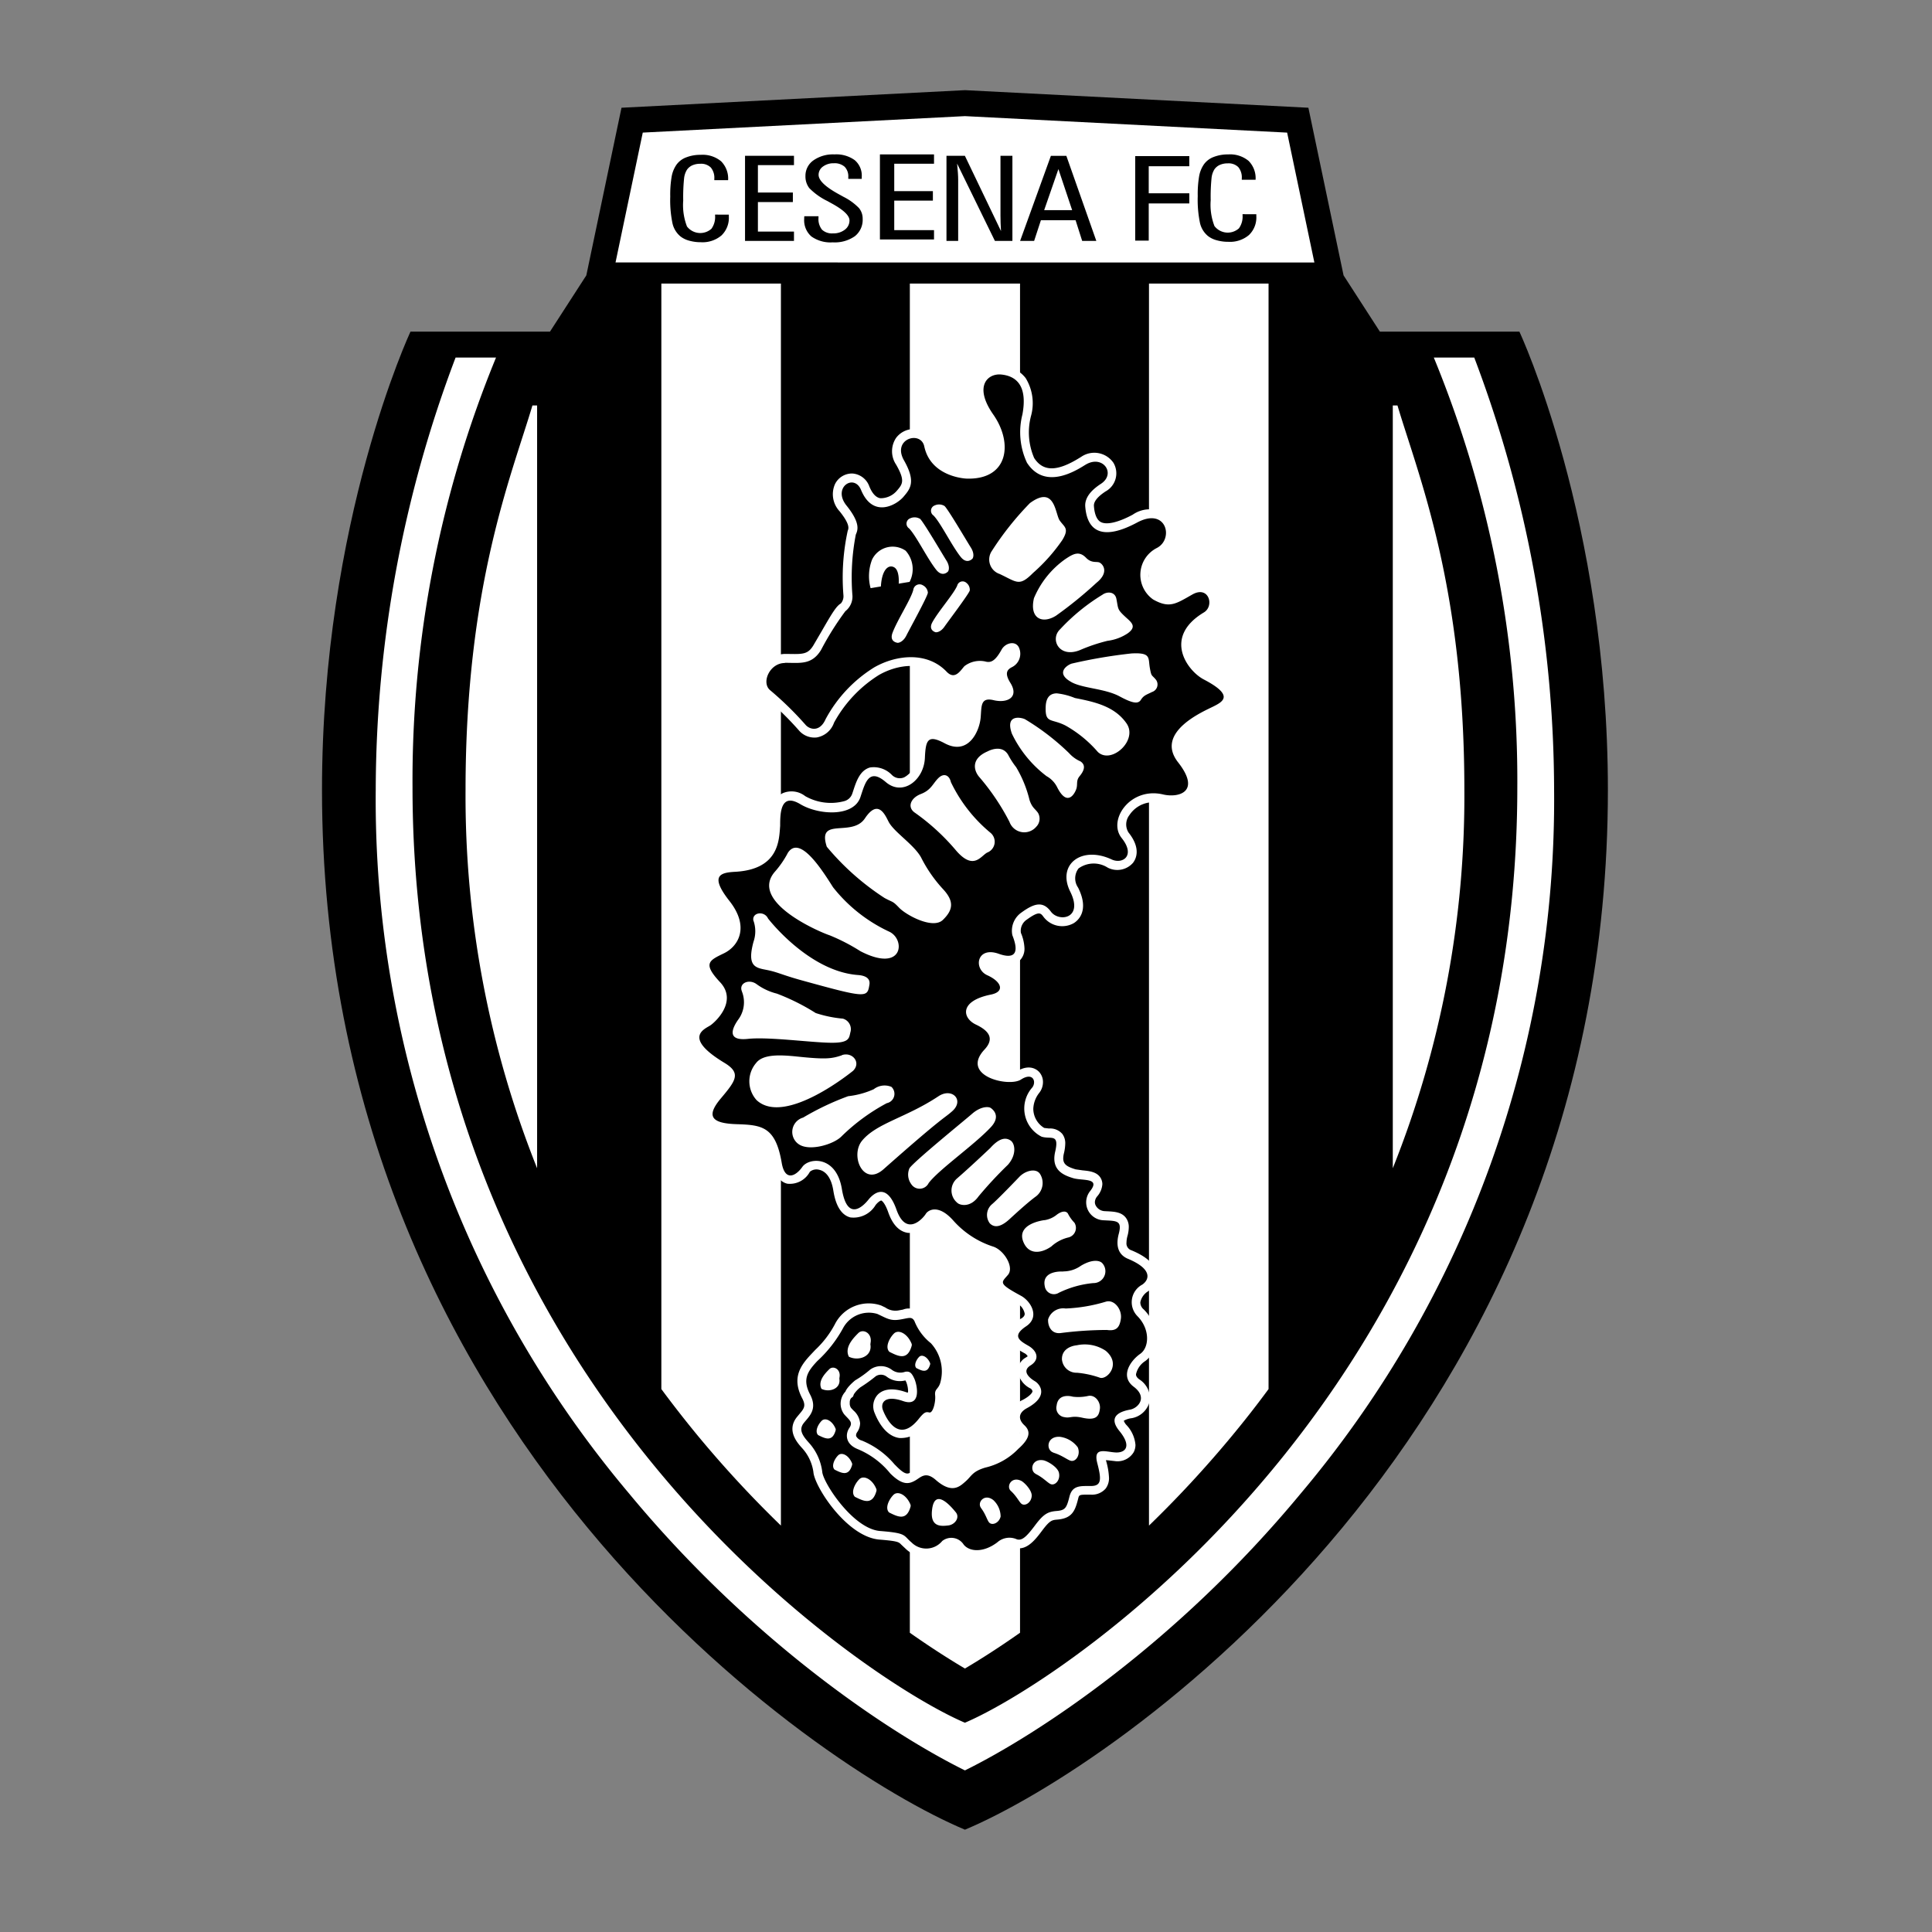
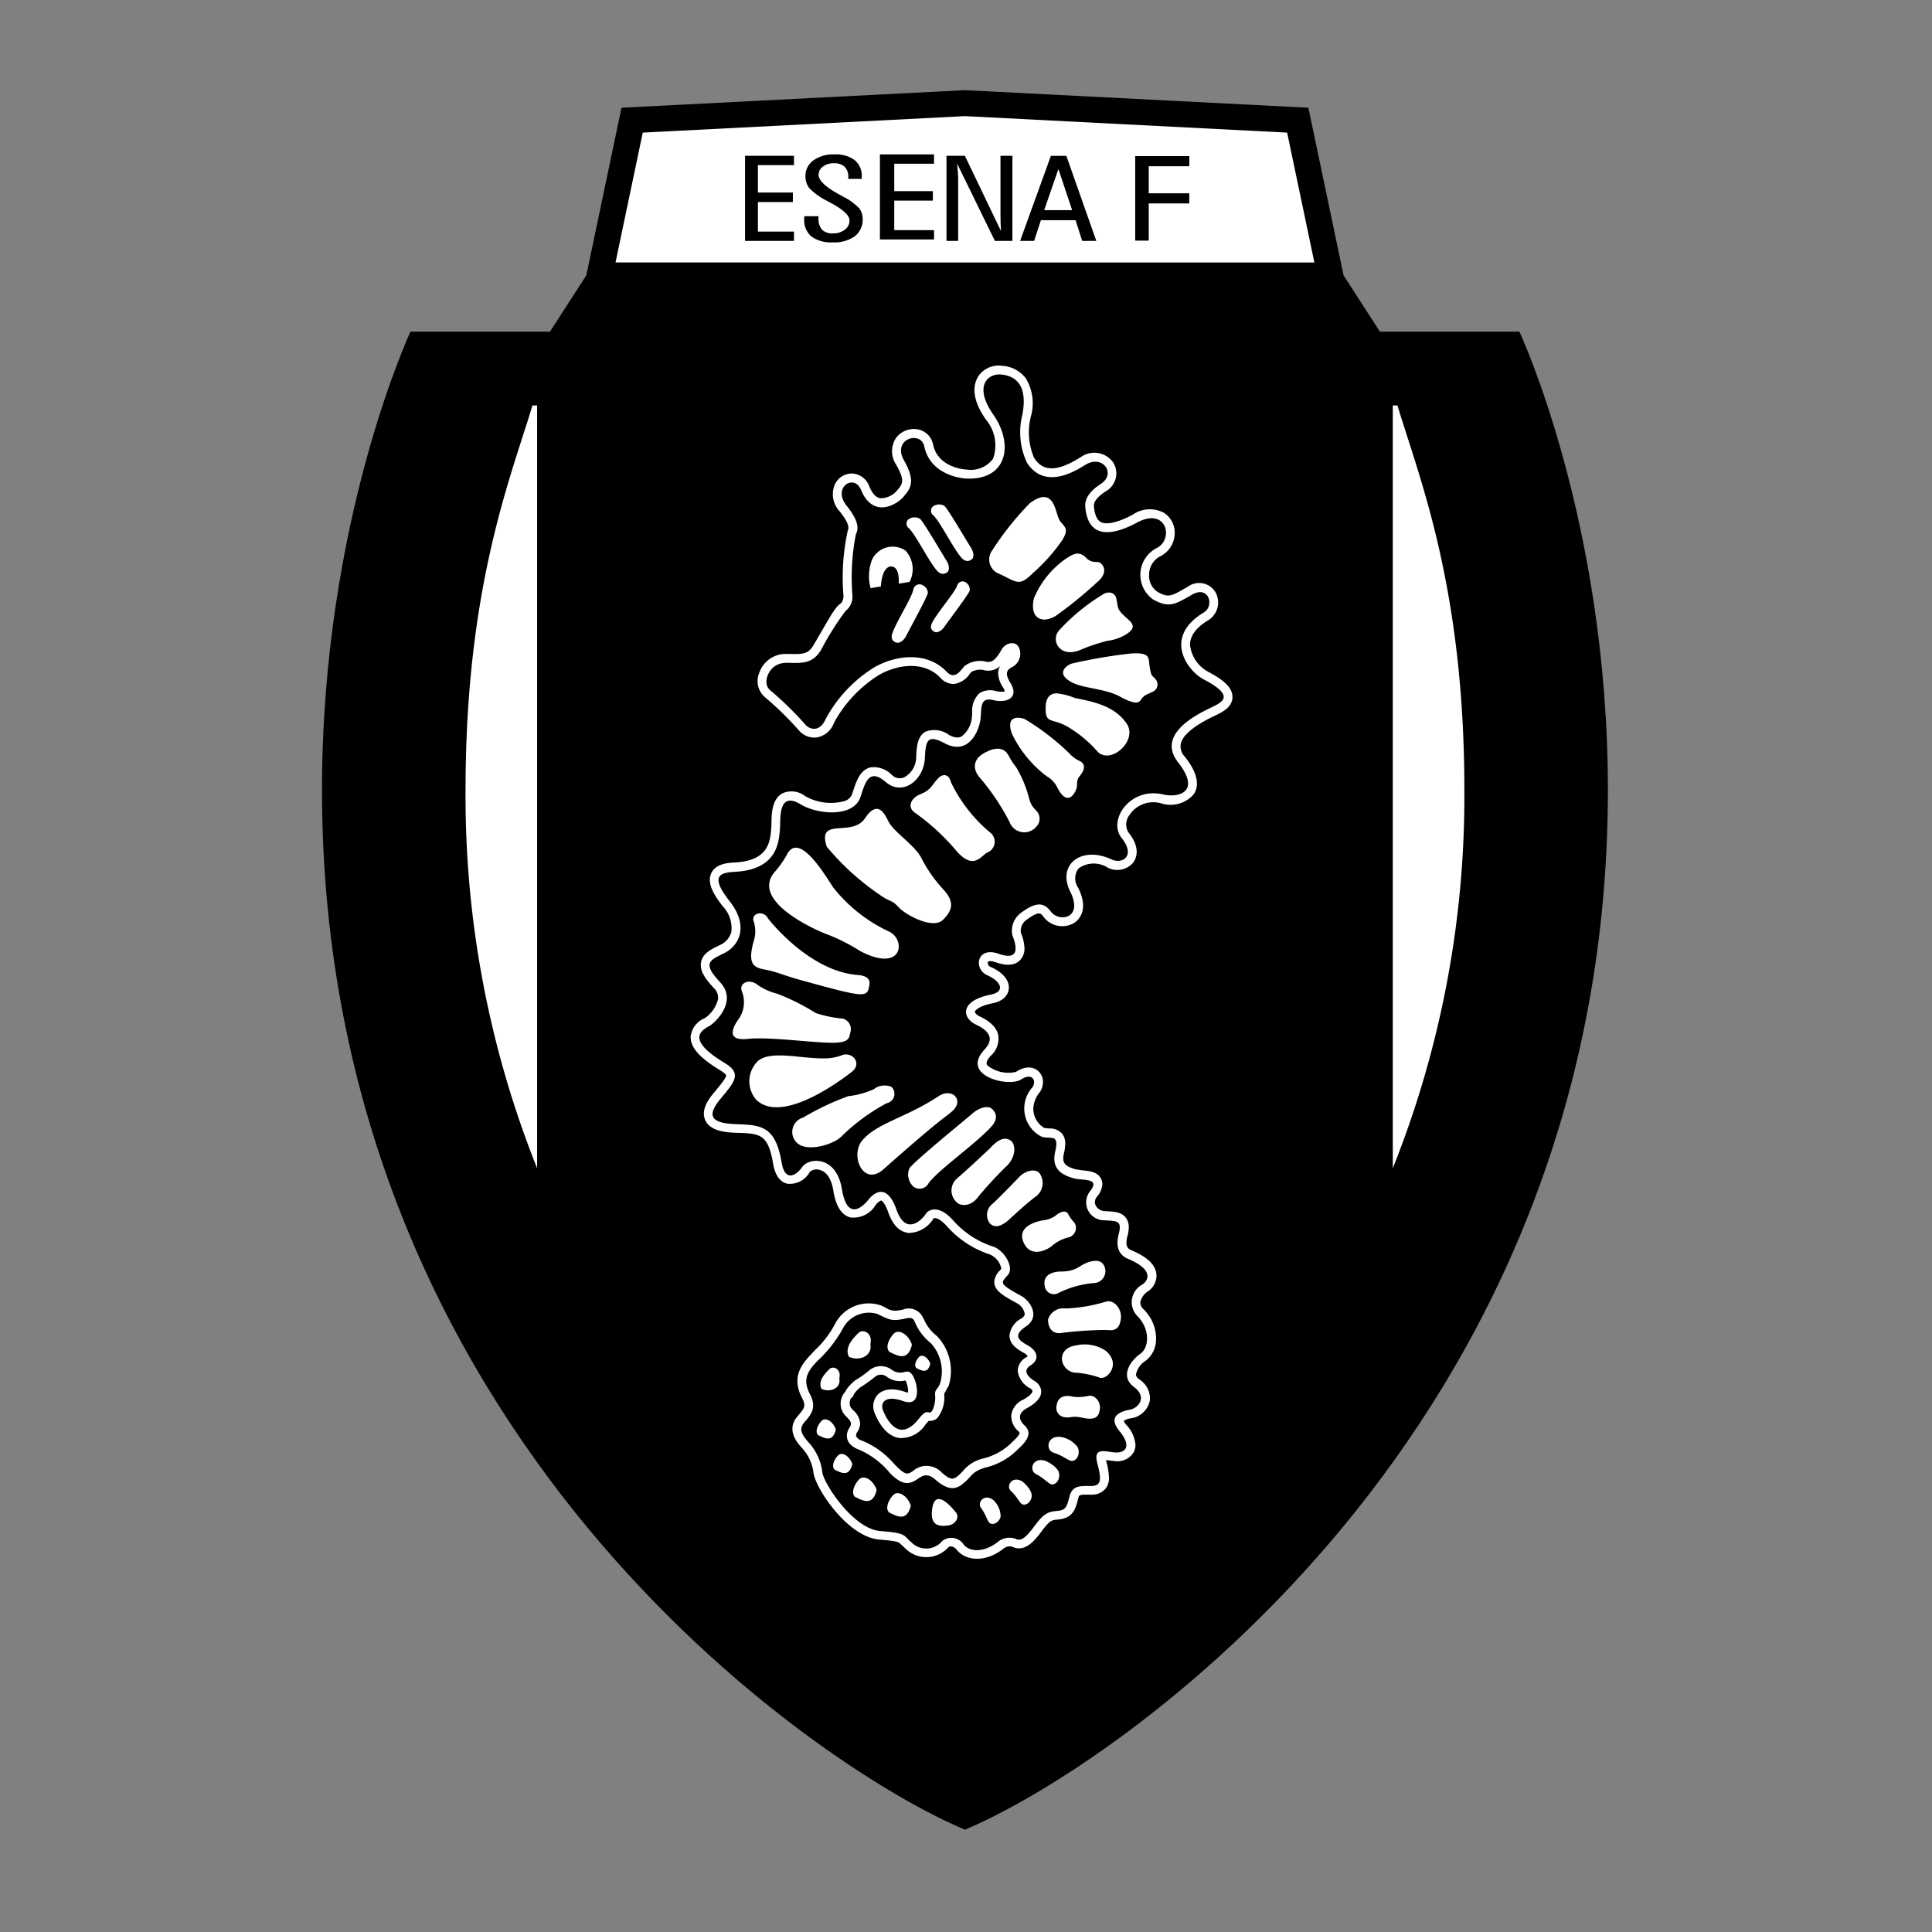
<svg xmlns="http://www.w3.org/2000/svg" width="150" height="150" viewBox="0 0 150 150">
  <rect x="0" y="0" width="150" height="150" fill="#808080" stroke="none" />
  <g id="Raggruppa_105" data-name="Raggruppa 105" transform="translate(-1268 -395)">
    <g id="Logo_Cesena_FC" transform="translate(1293 402)">
      <path id="Tracciato_746" data-name="Tracciato 746" d="M49.918,135.056C61.476,130.22,99.836,104.3,99.836,54.332c0-20.932-6.871-35.584-6.871-35.584H82.134L79.314,14.38,76.583,1.365,49.918,0,23.253,1.365,20.522,14.38,17.7,18.748H6.871S0,33.4,0,54.332C0,104.3,38.36,130.22,49.918,135.056" />
      <path id="Tracciato_747" data-name="Tracciato 747" d="M141.065,19.041c-.6-2.866-1.755-8.361-2.115-10.084l-25.014-1.28L88.921,8.956c-.361,1.723-1.514,7.216-2.115,10.082Z" transform="translate(-64.017 -5.661)" fill="#fff" />
-       <path id="Tracciato_748" data-name="Tracciato 748" d="M61.658,188.772c5.608-2.764,16.412-9.829,26.073-21.5A83.569,83.569,0,0,0,107.4,112.65a95.124,95.124,0,0,0-6.2-33.572h-3.14a86.354,86.354,0,0,1,6.484,33.368c0,46.073-35.016,69.28-42.888,72.625-7.872-3.345-42.888-26.551-42.888-72.625a86.354,86.354,0,0,1,6.484-33.368h-3.14a95.111,95.111,0,0,0-6.2,33.572,83.568,83.568,0,0,0,19.665,54.62C45.246,178.943,56.049,186.008,61.658,188.772Z" transform="translate(-11.74 -58.319)" fill="#fff" />
-       <path id="Tracciato_749" data-name="Tracciato 749" d="M119.653,161.951c1.547,1.087,2.99,2.015,4.278,2.777,1.287-.762,2.731-1.69,4.277-2.777V57.2h-8.555ZM147.5,57.2H138.22v96.43a86.288,86.288,0,0,0,6.419-6.936q1.5-1.806,2.864-3.663V57.2ZM100.36,143.032q1.372,1.855,2.863,3.662a86.15,86.15,0,0,0,6.42,6.936V57.2H100.36Z" transform="translate(-74.013 -42.184)" fill="#fff" />
      <path id="Tracciato_750" data-name="Tracciato 750" d="M42.452,123.105a77.83,77.83,0,0,0,5.556,29.371V93.255h-.364C46.006,98.747,42.452,107.27,42.452,123.105Zm72.355-29.85h-.364v59.221A77.845,77.845,0,0,0,120,123.105C120,107.27,116.444,98.747,114.807,93.255Z" transform="translate(-31.307 -68.773)" fill="#fff" />
      <path id="Tracciato_751" data-name="Tracciato 751" d="M131.315,82.306c-.352.6-.528,1.655.627,3.305a3.1,3.1,0,0,1,.557,3.023,2.124,2.124,0,0,1-2.033.854c-.09,0-2.235-.1-2.63-1.946a1.473,1.473,0,0,0-1.149-1.168,1.72,1.72,0,0,0-1.722.654,1.866,1.866,0,0,0,.008,2.085c.71,1.249.5,1.5.032,2.04a1.654,1.654,0,0,1-1.263.559c-.338-.054-.625-.361-.853-.912a1.507,1.507,0,0,0-1.32-1.007,1.47,1.47,0,0,0-1.351.831,1.936,1.936,0,0,0,.36,2.1c.838,1.04.7,1.351.631,1.518a17.036,17.036,0,0,0-.333,4.99.86.86,0,0,1-.2.651c-.345.2-.665.719-1.492,2.157l-.643,1.1c-.4.657-.771.684-1.772.665l-.428-.005a2.167,2.167,0,0,0-2,1.474,1.641,1.641,0,0,0,.437,1.881,25.2,25.2,0,0,1,2.636,2.576,1.584,1.584,0,0,0,1.4.553,1.739,1.739,0,0,0,1.334-1.148,10.03,10.03,0,0,1,3.485-3.7c1.47-.841,3.515-1.1,4.77.214a1.369,1.369,0,0,0,1.055.484,1.762,1.762,0,0,0,1.236-.8l.111-.133a1.475,1.475,0,0,1,.89-.166,1.372,1.372,0,0,0,1.36-.3,1.086,1.086,0,0,0-.121.258,1.213,1.213,0,0,0-.045.329,2.1,2.1,0,0,0,.371,1.067.768.768,0,0,1,.139.331v0a1.945,1.945,0,0,1-.677-.031,1.56,1.56,0,0,0-1.289.166,1.847,1.847,0,0,0-.557,1.494l-.022.308a2.1,2.1,0,0,1-.8,1.547c-.094.051-.382.208-.968-.106a1.931,1.931,0,0,0-1.836-.263c-.652.371-.691,1.228-.725,1.983a1.787,1.787,0,0,1-.93,1.563.861.861,0,0,1-.958-.186,1.954,1.954,0,0,0-1.694-.579c-.789.221-1.071,1.086-1.319,1.849l-.067.2a.9.9,0,0,1-.624.567,4.018,4.018,0,0,1-3.024-.391,1.721,1.721,0,0,0-1.781-.211c-.837.474-.84,1.683-.84,2.488,0-.009-.012.139-.012.139-.078,1.094-.185,2.594-2.828,2.736-.522.029-1.493.082-1.836.841-.358.791.253,1.737.895,2.557a2.447,2.447,0,0,1,.669,1.978,1.538,1.538,0,0,1-.855,1.019l-.081.039c-.663.322-1.29.626-1.416,1.306-.122.657.307,1.275.986,2a1.041,1.041,0,0,1,.335.855,2.507,2.507,0,0,1-.959,1.441l-.106.064a1.752,1.752,0,0,0-1.066,1.439c-.009.828.694,1.625,2.281,2.585.43.26.477.4.478.4.019.2-.6.93-.925,1.322-.467.553-1.049,1.379-.7,2.156.361.812,1.437.954,2.44.986,1.822.056,2.436.075,2.837,2.43.186,1.092.7,1.43,1.1,1.522a1.76,1.76,0,0,0,1.747-.929.81.81,0,0,1,.735-.149c.55.126.934.687,1.08,1.579.075.456.3,1.847,1.323,2.115a1.99,1.99,0,0,0,1.965-.962c.21-.262.4-.355.441-.348,0,0,.251.091.539.91.35.995.885,1.536,1.589,1.607a2.292,2.292,0,0,0,1.937-1.141c-.012.018.023-.015.109-.012s.41.055.922.635a7.659,7.659,0,0,0,3.368,2.2,1.547,1.547,0,0,1,.852,1.066.2.2,0,0,1,0,.046c-.007,0-.1.111-.1.111a1.361,1.361,0,0,0-.443.888.908.908,0,0,0,.015.165c.1.554.61.884,1.757,1.505a1.175,1.175,0,0,1,.589.8v.023c0,.069-.02.2-.245.344a1.739,1.739,0,0,0-.937,1.326c0,.014,0,.028,0,.042.027.7.694,1.076,1.135,1.324a.636.636,0,0,1,.282.254,1.286,1.286,0,0,0-.124.083,1.221,1.221,0,0,0-.651,1.045.078.078,0,0,0,0,.016,1.784,1.784,0,0,0,1,1.36.338.338,0,0,1,.145.209v0c0,.092-.159.35-.739.664a1.535,1.535,0,0,0-.9,1.151,1.314,1.314,0,0,0-.009.157,1.564,1.564,0,0,0,.555,1.135.384.384,0,0,1,.1.126s-.021.213-.554.684l-.043.038-.043.053a4.732,4.732,0,0,1-2.218,1.219,2.857,2.857,0,0,0-1.537.957l-.243.251c-.448.4-.632.566-1.4-.106a1.6,1.6,0,0,0-2.235-.148l-.178.114c-.232.128-.417.231-1.089-.44l-.179-.179a6.559,6.559,0,0,0-2.538-1.847.7.7,0,0,1-.436-.33.255.255,0,0,1-.012-.077.434.434,0,0,1,.073-.224,1.269,1.269,0,0,0,.242-.709,1.494,1.494,0,0,0-.523-1l-.182-.195a.609.609,0,0,1-.1-.369c0-.023,0-.048,0-.072a.531.531,0,0,1,.1-.312l.156-.128.091-.249-.023.069a2.2,2.2,0,0,1,.511-.544,11.661,11.661,0,0,0,1.182-.851.734.734,0,0,1,.85.03,1.682,1.682,0,0,0,1.443.294h.01l.071.132a2.059,2.059,0,0,1,.139.715.542.542,0,0,1-.014.095.528.528,0,0,1-.149-.033c-1.245-.431-1.884-.127-2.2.2a1.33,1.33,0,0,0-.228,1.433c.263.655.858,1.773,1.9,1.926a2.274,2.274,0,0,0,2.067-1.083l.224-.249a.863.863,0,0,0,.673-.22,2.568,2.568,0,0,0,.527-1.874c.009-.018.357-.645.357-.645a3.916,3.916,0,0,0-.916-3.844,3.2,3.2,0,0,1-.979-1.229L127,155.23a1.21,1.21,0,0,0-1.5-.523l-.377.069a1.358,1.358,0,0,1-.993-.232l-.328-.156a2.94,2.94,0,0,0-3.583,1.443,7.6,7.6,0,0,1-1.526,2l-.35.371c-.792.848-1.5,1.81-.662,3.4.309.591.125.808-.242,1.237l-.191.232c-.8,1.031.054,1.983.42,2.389a3.467,3.467,0,0,1,.877,1.854c.074,1.124,2.6,5.051,5.133,5.25,1.417.112,1.5.192,1.684.386l.364.343a2.3,2.3,0,0,0,3.293-.126.285.285,0,0,1,.225-.076.668.668,0,0,1,.433.269c.637.8,2.1,1.054,3.567-.045a.806.806,0,0,1,.71-.211c1.036.516,1.805-.51,2.366-1.259.591-.786.759-.8,1.167-.834,1.15-.1,1.377-.68,1.616-1.631.072-.292.078-.31.845-.306h.143a1.4,1.4,0,0,0,1.147-.474,1.33,1.33,0,0,0,.257-.847,5.517,5.517,0,0,0-.232-1.326l0-.031.209.018.46.053a1.465,1.465,0,0,0,1.48-.689,1.225,1.225,0,0,0,.138-.57,2.561,2.561,0,0,0-.7-1.541.957.957,0,0,1-.207-.331,1.626,1.626,0,0,1,.624-.2,1.75,1.75,0,0,0,1.373-1.253,1.432,1.432,0,0,0,.039-.328,1.79,1.79,0,0,0-.839-1.436c-.232-.174-.247-.31-.247-.378,0-.005,0-.01,0-.015a1.628,1.628,0,0,1,.722-1.028,2.061,2.061,0,0,0,.826-1.533c.007-.082.01-.163.01-.244a3.2,3.2,0,0,0-.961-2.229.715.715,0,0,1-.262-.51c0-.018,0-.034,0-.049a1.311,1.311,0,0,1,.555-.818,1.494,1.494,0,0,0,.7-1.22c0-.047,0-.1-.008-.144-.079-.733-.71-1.337-1.929-1.845a.562.562,0,0,1-.392-.609,2.006,2.006,0,0,1,.077-.51,2.68,2.68,0,0,0,.1-.677,1.185,1.185,0,0,0-.215-.717c-.339-.464-.9-.492-1.5-.522l-.193-.01a.827.827,0,0,1-.672-.464.547.547,0,0,1-.052-.233.731.731,0,0,1,.181-.449,1.612,1.612,0,0,0,.4-.942.947.947,0,0,0-.076-.371c-.251-.589-.921-.654-1.46-.706l-.54-.078c-.663-.2-.962-.39-.962-.849a1.735,1.735,0,0,1,.05-.38,3.535,3.535,0,0,0,.107-.765,1.205,1.205,0,0,0-.225-.753,1.249,1.249,0,0,0-1.038-.424l-.371-.044a1.749,1.749,0,0,1-.847-1.48,2.113,2.113,0,0,1,.477-1.263,1.354,1.354,0,0,0,.274-.813,1.152,1.152,0,0,0-.3-.794c-.16-.171-.76-.676-1.8,0a2.59,2.59,0,0,1-2.208-.5c-.058-.07-.21-.255.269-.768a1.771,1.771,0,0,0,.57-1.559c-.113-.594-.587-1.079-1.448-1.486-.271-.129-.375-.3-.367-.362.009-.083.271-.434,1.369-.654,1.048-.209,1.231-.841,1.26-1.1.075-.659-.432-1.283-1.388-1.712a.349.349,0,0,1-.237-.394c.028-.069.24-.11.606.02.858.306,1.5.25,1.9-.167a1.269,1.269,0,0,0,.338-.915,3.4,3.4,0,0,0-.274-1.189.831.831,0,0,1-.016-.17,1.046,1.046,0,0,1,.469-.867c.952-.688,1.078-.517,1.305-.208a1.82,1.82,0,0,0,2.337.484c.311-.189,1.251-.946.343-2.761a1.264,1.264,0,0,1,.036-1.492,2.013,2.013,0,0,1,2.262-.06,1.621,1.621,0,0,0,1.957-.365c.232-.294.66-1.111-.342-2.364a1.178,1.178,0,0,1,.071-1.35,2.216,2.216,0,0,1,2.439-.921,2.385,2.385,0,0,0,2.565-.708c.471-.736.239-1.711-.692-2.894a1.146,1.146,0,0,1-.322-1.029c.232-1,2.027-1.867,2.617-2.152l.187-.091c.448-.225,1.2-.6,1.207-1.373,0-.68-.568-1.271-1.918-1.975a2.72,2.72,0,0,1-1.375-2.038c-.021-.718.457-1.375,1.42-1.953a1.626,1.626,0,0,0,.547-2.178,1.475,1.475,0,0,0-2.142-.417l-.249.141c-1.051.6-1.27.725-2.117.247a1.5,1.5,0,0,1-.637-1.344,1.594,1.594,0,0,1,.883-1.419,2.016,2.016,0,0,0,1.1-1.7,1.837,1.837,0,0,0-.816-1.656,2.325,2.325,0,0,0-2.444.137c-1.127.605-2.031.812-2.479.568-.373-.2-.5-.787-.53-1.24-.027-.341.279-.724.907-1.137a1.6,1.6,0,0,0,.61-2.216,1.8,1.8,0,0,0-2.507-.466l-.149.091c-1.729,1.067-2.808,1.066-3.5,0a5.018,5.018,0,0,1-.253-3.24,3.724,3.724,0,0,0-.408-2.967,2.494,2.494,0,0,0-1.832-.954,1.924,1.924,0,0,0-1.9.894" transform="translate(-80.393 -60.03)" fill="#fff" />
      <path id="Tracciato_752" data-name="Tracciato 752" d="M125.742,100.52c.076-1.34.609-1.734,1.041-1.48s.342,1.264.342,1.264l.845-.139a2.146,2.146,0,0,0-.305-2.419,1.772,1.772,0,0,0-2.609.692,3.573,3.573,0,0,0-.113,2.215Zm3.825,60.312c-.2-.5-.632-.716-.851-.5s-.437.656-.218.873c.437.221.874.438,1.074-.308A.4.4,0,0,0,129.567,160.832Zm-1.433-1.5c-.317-.806-1.025-1.16-1.38-.806s-.708,1.064-.353,1.417c.708.356,1.417.709,1.741-.5a.82.82,0,0,0-.007-.113Zm-5.606,2.6c.125-.641-.484-.946-.79-.641s-.915.916-.609,1.527c.609.3,1.524,0,1.388-.795a.749.749,0,0,0,.011-.091Zm2.41-2.676c.151-.768-.582-1.136-.949-.768s-1.1,1.1-.733,1.834c.733.366,1.833,0,1.67-.955A.888.888,0,0,0,124.938,159.25Zm-2.708,6.67c-.248-.63-.8-.91-1.083-.63s-.555.832-.277,1.111c.556.278,1.113.556,1.366-.391A.634.634,0,0,0,122.23,165.92Zm1.278,2.685c-.248-.633-.8-.91-1.082-.633s-.556.836-.278,1.113c.556.278,1.112.556,1.366-.391a.648.648,0,0,0-.006-.088Zm1.887,2c-.3-.776-.987-1.117-1.329-.776s-.682,1.025-.341,1.366c.683.341,1.367.682,1.678-.48a.991.991,0,0,0-.007-.111Zm2.652,1.214c-.305-.776-.988-1.117-1.329-.776s-.683,1.023-.341,1.366c.683.341,1.366.683,1.676-.479A.643.643,0,0,0,128.047,171.821Zm1.679.3c-.215,1.462.71,1.358,1.24,1.3s.933-.622.584-1.033C131.308,172.1,129.974,170.433,129.726,172.117Zm3.788-.056c.368.48.48.964.636,1.129.229.246.761.051.888-.465a1.764,1.764,0,0,0-.565-1.277C133.774,170.906,133.195,171.644,133.515,172.061Zm2.322-1.323c.445.406.646.865.827,1,.266.2.757-.086.789-.617.025-.387-.47-.953-.784-1.153-.785-.411-1.222.418-.833.771Zm1.934-1.316c.586.287.931.7,1.164.787.339.127.76-.321.632-.882-.091-.41-.776-.849-1.167-.962C137.461,168.177,137.259,169.174,137.771,169.422Zm1.366-1.656c.675.2,1.113.582,1.371.633.384.075.756-.474.521-1.047a2.04,2.04,0,0,0-1.407-.82C138.593,166.494,138.548,167.588,139.137,167.766Zm.247-3.641a.717.717,0,0,0,.6.88c.457.105.575-.138,1.391.045,1.121.253,1.3-.153,1.371-.684s-.376-1.14-.936-1a3.5,3.5,0,0,1-1.164.053s-1.15-.351-1.261.707Zm.423-3.552a1.128,1.128,0,0,0,1.161.986,7.265,7.265,0,0,1,1.8.394c.574.142,1.647-1.081.429-2.1a2.926,2.926,0,0,0-2.244-.426c-.476.049-1.206.326-1.151,1.15Zm-.146-2.091a28.887,28.887,0,0,1,3.623-.244c.714.1.991-.16,1.092-.873s-.51-1.526-1.171-1.322a12.507,12.507,0,0,1-3.121.529,1.228,1.228,0,0,0-1.358.843c-.03.462.208,1.127.934,1.067Zm.237-4.779s-1.7-.133-1.429,1.152a.716.716,0,0,0,1.082.5,7.681,7.681,0,0,1,2.677-.756.923.923,0,0,0,.694-1.556c-.225-.227-.815-.294-1.655.214A2.359,2.359,0,0,1,139.9,153.7Zm-1.462-3.992s-2.242.257-1.62,1.719c.417.979,1.366.878,2.155.329a2.988,2.988,0,0,1,1.314-.7.762.762,0,0,0,.485-1.147,2.884,2.884,0,0,1-.51-.717c-.12-.182-.405-.235-.843.081a2,2,0,0,1-.982.439Zm-1.979-3.322s-1.663,1.739-2.09,2.09a1.088,1.088,0,0,0-.168,1.481c.251.253.7.439,1.527-.321s1.478-1.338,2-1.729a1.311,1.311,0,0,0,.379-1.774c-.315-.508-1.2-.254-1.646.253Zm-2.214-2.284s-1.6,1.52-2.582,2.364a1.235,1.235,0,0,0,.019,1.9c.174.175.987.418,1.643-.5a31.162,31.162,0,0,1,2.278-2.452c.7-.788.56-1.645.221-1.882s-.833-.262-1.579.569Zm-1.6-43.272a.676.676,0,0,0-.262-.6.433.433,0,0,0-.712.212c-.268.645-1.449,1.976-1.929,2.845-.308.558.129.736.226.77s.426-.013.71-.422C130.93,103.275,132.591,101.079,132.642,100.833Zm-3.251.169a.708.708,0,0,0-.389-.58.488.488,0,0,0-.743.35c-.18.727-1.241,2.341-1.615,3.343-.24.644.269.752.381.771s.464-.09.7-.573c.215-.432,1.651-3.043,1.663-3.31Zm-.623-5.745a.811.811,0,0,0-.742-.038.442.442,0,0,0-.1.783c.554.565,1.412,2.333,2.106,3.209.445.563.83.231.908.155s.181-.413-.119-.882C130.549,98.064,129,95.422,128.768,95.256Zm1.9-1a.81.81,0,0,0-.742-.038.442.442,0,0,0-.1.783c.554.565,1.412,2.333,2.106,3.209.445.563.829.231.909.155s.18-.413-.119-.883c-.27-.419-1.815-3.06-2.051-3.226Zm-2.722,51.46a1.247,1.247,0,0,0,.149,1.193.776.776,0,0,0,1.354-.075c.8-1.055,3.54-2.961,4.822-4.333.825-.881.151-1.393,0-1.5s-.751-.16-1.458.461C132.184,142.017,128.161,145.287,127.948,145.713Zm2.263-5.622c-2.515,1.668-4.775,2.073-5.917,3.434-.972,1.159.077,3.629,1.655,2.231,4.773-4.225,4.668-3.911,5.341-4.513.953-.855-.022-1.855-1.079-1.152Zm-10.905,3.677c.795.651,2.782.072,3.395-.578a15.3,15.3,0,0,1,3.5-2.564.74.74,0,0,0,.362-1.265,1.37,1.37,0,0,0-1.373.181,6.57,6.57,0,0,1-1.986.542,20.951,20.951,0,0,0-3.5,1.662,1.158,1.158,0,0,0-.4,2.023Zm3.416-6.862c-.8.27-1.239.336-3.483.1-1.31-.136-2.645-.2-3.182.5a2.182,2.182,0,0,0,.033,2.88c2.212,2.068,7.5-2.278,7.5-2.278C124.228,137.475,123.525,136.639,122.721,136.905Zm-7.77-4.956a2.263,2.263,0,0,1-.3,2.21c-.536.771-.8,1.642.77,1.474s4.787.27,6.364.3c1.606.035,1.473-.4,1.606-.871a.847.847,0,0,0-.6-1,9.332,9.332,0,0,1-2.109-.435,16.765,16.765,0,0,0-3.014-1.507,4.506,4.506,0,0,1-1.575-.736c-.6-.437-1.407-.069-1.138.568Zm.9-5.491a2.481,2.481,0,0,1,0,1.641c-.51,1.895.134,2.009,1,2.176s1.2.386,2.712.805c5.091,1.406,5.123,1.372,5.291.334.085-.53-.4-.7-.87-.737-3.853-.274-7-4.387-7-4.387-.3-.636-1.272-.469-1.139.168Zm2.646-5.224a7.361,7.361,0,0,1-.971,1.406c-2.043,2.315,3.348,4.656,4.253,4.958a14.991,14.991,0,0,1,2.378,1.23c3.345,1.725,3.515-.929,2.23-1.52a12.009,12.009,0,0,1-4.359-3.447C121.121,122.441,119.406,119.759,118.5,121.233Zm3.049-.514a19.937,19.937,0,0,0,4.477,3.972c.68.37.609.207,1.134.757.557.584,2.628,1.7,3.4.946.8-.777.891-1.448,0-2.4a10.71,10.71,0,0,1-1.7-2.46c-.567-1.009-2.112-1.963-2.522-2.774-.284-.56-.82-1.765-1.829-.252s-3.737-.168-2.963,2.207Zm8.65-5.325c-.431.43-.552.921-1.351,1.228s-1.1,1.044-.43,1.473a17.015,17.015,0,0,1,3.195,2.948c1.35,1.536,1.9.368,2.393.122a.9.9,0,0,0,.246-1.536,11.611,11.611,0,0,1-3.069-3.928c-.124-.552-.554-.738-.984-.307Zm3.22-.053a17.825,17.825,0,0,1,2.311,3.444,1.219,1.219,0,0,0,2.078.378.891.891,0,0,0,.137-1.077c-.234-.338-.456-.389-.659-1a9.209,9.209,0,0,0-1.038-2.548,6.009,6.009,0,0,1-.612-.944c-.51-.9-1.606-.282-1.606-.282-1.32.567-1.083,1.511-.611,2.029Zm2.5-3.4a9.035,9.035,0,0,0,2.69,3.294,2,2,0,0,1,.816.846c.833,1.668,1.433.39,1.511.091.091-.355-.04-.6.24-.937.339-.411.517-.848.061-1.149a2.546,2.546,0,0,1-.876-.634,18.649,18.649,0,0,0-3.415-2.63c-.211-.122-1.6-.484-1.027,1.118Zm3.493-3.135c-.617,0-.843.421-.871,1.023-.053,1.364.421.893,1.564,1.49a9.37,9.37,0,0,1,2.483,2.035c1.043.994,3.135-.9,2.233-2.211-.939-1.362-2.554-1.686-4.014-1.976a5.122,5.122,0,0,0-1.4-.361Zm1.121-.874c.913.5,2.605.493,3.755,1.114,1,.537,1.43.606,1.647.259s.432-.39.865-.606a.614.614,0,0,0,.261-1c-.3-.346-.313-.194-.433-.866-.141-.772.128-1.212-1.43-1.125a39.5,39.5,0,0,0-4.642.789c-.389.13-1.267.751-.023,1.431Zm2.169-9.29c-.215-.087-.606.071-1.022-.358-.556-.573-1.014-.3-1.607.093a7.042,7.042,0,0,0-2.444,3.043c-.362,1.576.648,2.022,1.711,1.358a31.9,31.9,0,0,0,3.147-2.558c1.022-.825.485-1.47.215-1.578Zm.27,2.492a15.372,15.372,0,0,0-3.314,2.7c-.806.764-.08,2.272,1.549,1.611a13.355,13.355,0,0,1,2.131-.717,3.642,3.642,0,0,0,1.567-.579c.751-.538.277-.863-.174-1.278-.647-.6-.542-.6-.7-1.4-.109-.557-.682-.589-1.059-.342Zm-5.655-7.1a23.221,23.221,0,0,0-2.952,3.709,1.183,1.183,0,0,0,.6,1.794c1.356.638,1.517,1,2.595-.08a13.757,13.757,0,0,0,2.271-2.552c.56-.917.161-1-.2-1.516s-.359-2.792-2.313-1.355ZM118.3,106.448c1.171,0,2.072.181,2.792-.991a22.712,22.712,0,0,1,1.892-3.018,1.436,1.436,0,0,0,.541-1.306,17.517,17.517,0,0,1,.27-4.64c.135-.314.406-.855-.72-2.251s.586-2.522,1.126-1.216c.923,2.231,2.748,1.171,3.288.54s.991-1.171.045-2.838,1.307-2.342,1.576-1.081c.518,2.418,3.291,2.5,3.291,2.5,3.246.1,3.62-2.755,2.068-4.973s-.421-3.219.632-3.107c1.014.106,2.072.72,1.629,3.1a5.587,5.587,0,0,0,.352,3.745c1.467,2.275,4.073.433,4.582.137,1.319-.767,2.355.719,1.165,1.5-.5.327-1.286.933-1.22,1.774.16,2.024,1.458,2.613,4.033,1.231,2.286-1.226,2.871,1.306,1.513,1.985a2.339,2.339,0,0,0-.277,3.992c1.276.721,1.774.333,3.05-.388s1.726.893.894,1.392c-3.214,1.928-1.284,4.541-.009,5.207,2.375,1.239,1.5,1.719.721,2.107s-4.545,1.995-2.717,4.325,0,2.773-1.164,2.495c-2.559-.606-4.326,2-3.217,3.384s.057,2.052-.776,1.663c-2.338-1.091-4.269.39-3.216,2.5s-.888,2.384-1.5,1.553-1.277-.665-2.274.056a1.725,1.725,0,0,0-.721,1.774c.726,1.821-.277,1.719-1.055,1.442-1.709-.609-1.995,1.167-.888,1.666s1.387,1.276.277,1.5c-2.484.5-2.217,1.83-1.163,2.329s1.441,1.109.665,1.94c-1.91,2.05,1.887,2.939,2.829,2.33s1.219.165.886.609a2.452,2.452,0,0,0,.722,3.826c.722.222,1.386-.277,1.052,1.165s.667,1.829,1.387,2.051,2.162-.055,1.332,1a1.394,1.394,0,0,0,1.051,2.273c1,.056,1.444,0,1.166,1.054s.053,1.663.721,1.94c1.91.8,1.663,1.61,1.107,2a1.546,1.546,0,0,0-.387,2.44c1,1,.942,2.441.221,2.94s-1.608,1.719-.5,2.551.333,1.663-.278,1.775-1.831.442-.833,1.661.446,1.719-.332,1.664-1.718-.444-1.386.831.334,1.775-.5,1.775-1.441-.056-1.663.833-.334,1.052-1,1.107-1,.221-1.666,1.11-1.05,1.276-1.5,1.054a1.413,1.413,0,0,0-1.44.276c-1.1.824-2.163.722-2.605.167a1.139,1.139,0,0,0-1.664-.277,1.609,1.609,0,0,1-2.384.111c-.665-.554-.332-.722-2.44-.887s-4.437-3.77-4.492-4.6a4.136,4.136,0,0,0-1.054-2.274c-.5-.554-.776-1-.387-1.5s1.108-1.053.5-2.219-.222-1.774.554-2.6a9.941,9.941,0,0,0,2-2.552,2.274,2.274,0,0,1,2.662-1.109c.721.332,1,.553,1.718.444s.943-.277,1.165.109a4.111,4.111,0,0,0,1.276,1.72,3.242,3.242,0,0,1,.72,3.105c-.166.5-.443.443-.389.942s-.166,1.387-.443,1.332-.388-.056-.832.5c-1.592,1.988-2.55-.113-2.772-.667s.112-1.22,1.553-.721,1.109-1.219.887-1.719-.388-.609-.721-.554a1.1,1.1,0,0,1-1.053-.167,1.416,1.416,0,0,0-1.664,0,8.048,8.048,0,0,1-1.165.833c-.673.56-.752.869-.752.869a1.369,1.369,0,0,0-.1,1.767c.4.454.707.606.4,1.06s-.353,1.263.707,1.666a6.41,6.41,0,0,1,2.473,1.869c.96.958,1.465.807,1.92.555s.808-.758,1.615-.051c1.271,1.111,1.869.5,2.323.1s.505-.758,1.515-1.061a5.175,5.175,0,0,0,2.565-1.455c1.043-.921.892-1.444.463-1.843s-.524-.921.213-1.32c1.753-.948.982-1.873.613-2.089s-1.073-.767-.336-1.228.52-1.134-.186-1.534-1.258-.768-.154-1.505.34-1.963-.4-2.364c-1.812-.982-1.538-1.012-1.014-1.627.494-.581-.277-1.873-1.105-2.179a7.021,7.021,0,0,1-3.131-2.027c-1.167-1.321-1.966-.827-2.15-.521s-1.5,1.841-2.272-.339-1.811-1.228-2.179-.767-1.629,1.781-2.058-.829-2.549-2.457-3.07-1.72-1.351,1.135-1.6-.306c-.481-2.827-1.536-2.949-3.5-3.01s-2.395-.614-1.228-2,1.6-1.966.276-2.764c-3.317-2.006-1.473-2.641-1.075-2.917s2.119-1.873.737-3.346-.829-1.689.307-2.242,2-2.057.429-4.053-.706-2.21.431-2.272c3.44-.186,3.413-2.5,3.5-3.561,0-1.014.031-2.61,1.566-1.689,1.419.851,4.145,1.014,4.667-.553.362-1.087.645-2.3,1.966-1.166s2.964-.154,3.038-1.873c.062-1.382.217-1.843,1.536-1.137,1.833.982,2.7-.92,2.794-1.994.078-.888-.029-1.6,1.014-1.351s2-.215,1.29-1.351c-.492-.789-.215-1.045.154-1.229a1.159,1.159,0,0,0,.552-1.412c-.216-.676-1.075-.492-1.382.061-.52.937-.86,1.044-1.289.921a1.975,1.975,0,0,0-1.6.368c-.306.338-.737,1.105-1.381.43-1.5-1.573-3.9-1.32-5.619-.338a10.637,10.637,0,0,0-3.777,4.022c-.46,1.043-1.259.8-1.566.43a25.636,25.636,0,0,0-2.733-2.671c-.722-.585-.042-2.118,1.129-2.118" transform="translate(-82.35 -61.988)" />
      <path id="Tracciato_753" data-name="Tracciato 753" d="M208.326,23.639H210.5l-1.067-3.19Zm2.952,2.386-.512-1.606h-2.692l-.526,1.606h-1.089l2.39-6.605h1.2l2.327,6.605Z" transform="translate(-152.258 -14.321)" />
      <path id="Tracciato_754" data-name="Tracciato 754" d="M188.919,25.263q-.021-.318-.031-.62c-.006-.2-.01-.4-.01-.589V19.419h.926v6.605h-1.36L185.51,20.02c.027.284.049.527.063.73s.02.375.02.515v4.76h-.908V19.419h1.43Z" transform="translate(-136.201 -14.321)" />
      <path id="Tracciato_755" data-name="Tracciato 755" d="M165,25.605V19h4.2v.724h-3.088V21.85h3v.74h-3v2.291H169.2v.724Z" transform="translate(-121.683 -14.012)" />
      <path id="Tracciato_756" data-name="Tracciato 756" d="M142.617,23.8h1.1v.121a1.318,1.318,0,0,0,.27.921,1.128,1.128,0,0,0,.858.289,1.427,1.427,0,0,0,.917-.286.885.885,0,0,0,.361-.721q0-.568-1.41-1.334l-.309-.171a5.071,5.071,0,0,1-1.4-1,1.475,1.475,0,0,1-.3-.938,1.458,1.458,0,0,1,.622-1.22A2.638,2.638,0,0,1,144.949,19a2.446,2.446,0,0,1,1.579.445,1.564,1.564,0,0,1,.547,1.286V20.9H146.03v-.139a1.068,1.068,0,0,0-.281-.8,1.167,1.167,0,0,0-.841-.273,1.355,1.355,0,0,0-.847.257.782.782,0,0,0-.336.642q0,.635,1.519,1.477l.43.237a4.444,4.444,0,0,1,1.186.865,1.286,1.286,0,0,1,.286.834,1.621,1.621,0,0,1-.606,1.351,2.716,2.716,0,0,1-1.715.477,2.569,2.569,0,0,1-1.661-.458A1.664,1.664,0,0,1,142.607,24c0-.02,0-.054,0-.1S142.617,23.826,142.617,23.8Z" transform="translate(-105.169 -14.012)" />
      <path id="Tracciato_757" data-name="Tracciato 757" d="M125.109,26.025V19.419h3.8v.724h-2.8v2.126h2.714v.74h-2.714V25.3h2.8v.724Z" transform="translate(-92.265 -14.321)" />
-       <path id="Tracciato_758" data-name="Tracciato 758" d="M107.547,23.766v.148a1.89,1.89,0,0,1-.573,1.466,2.275,2.275,0,0,1-1.6.526,3.279,3.279,0,0,1-.906-.121,1.881,1.881,0,0,1-.679-.331,1.848,1.848,0,0,1-.613-.994,8.818,8.818,0,0,1-.178-2.1,8.3,8.3,0,0,1,.111-1.562,2.345,2.345,0,0,1,.374-.913,1.629,1.629,0,0,1,.746-.564,3.018,3.018,0,0,1,1.133-.2,2.25,2.25,0,0,1,1.583.5,1.9,1.9,0,0,1,.545,1.467h-1.071v-.1a1.25,1.25,0,0,0-.271-.881,1.068,1.068,0,0,0-.819-.291,1.484,1.484,0,0,0-.608.116,1.018,1.018,0,0,0-.421.34,1.583,1.583,0,0,0-.228.678,14.278,14.278,0,0,0-.067,1.724,4.591,4.591,0,0,0,.292,2.009,1.3,1.3,0,0,0,1.9.177,1.56,1.56,0,0,0,.282-1.023v-.076Z" transform="translate(-75.96 -14.1)" />
-       <path id="Tracciato_759" data-name="Tracciato 759" d="M263.547,23.646v.148a1.89,1.89,0,0,1-.573,1.466,2.275,2.275,0,0,1-1.6.526,3.28,3.28,0,0,1-.906-.121,1.881,1.881,0,0,1-.679-.331,1.848,1.848,0,0,1-.613-.994,8.818,8.818,0,0,1-.178-2.1,8.3,8.3,0,0,1,.111-1.562,2.345,2.345,0,0,1,.374-.913,1.629,1.629,0,0,1,.746-.564,3.018,3.018,0,0,1,1.133-.2,2.249,2.249,0,0,1,1.582.5,1.9,1.9,0,0,1,.545,1.467h-1.071v-.1a1.25,1.25,0,0,0-.271-.881,1.068,1.068,0,0,0-.819-.291,1.484,1.484,0,0,0-.608.116,1.018,1.018,0,0,0-.421.34,1.583,1.583,0,0,0-.228.678,14.275,14.275,0,0,0-.067,1.724,4.591,4.591,0,0,0,.292,2.009,1.3,1.3,0,0,0,1.9.177,1.56,1.56,0,0,0,.282-1.023v-.076Z" transform="translate(-191.006 -14.012)" />
      <path id="Tracciato_760" data-name="Tracciato 760" d="M241.55,26.063H240.5V19.5h4.2v.788h-3.15v2.1h3.15v.788h-3.15Z" transform="translate(-177.363 -14.381)" />
    </g>
    <rect id="Rettangolo_104" data-name="Rettangolo 104" width="150" height="150" transform="translate(1268 395)" fill="none" />
  </g>
</svg>